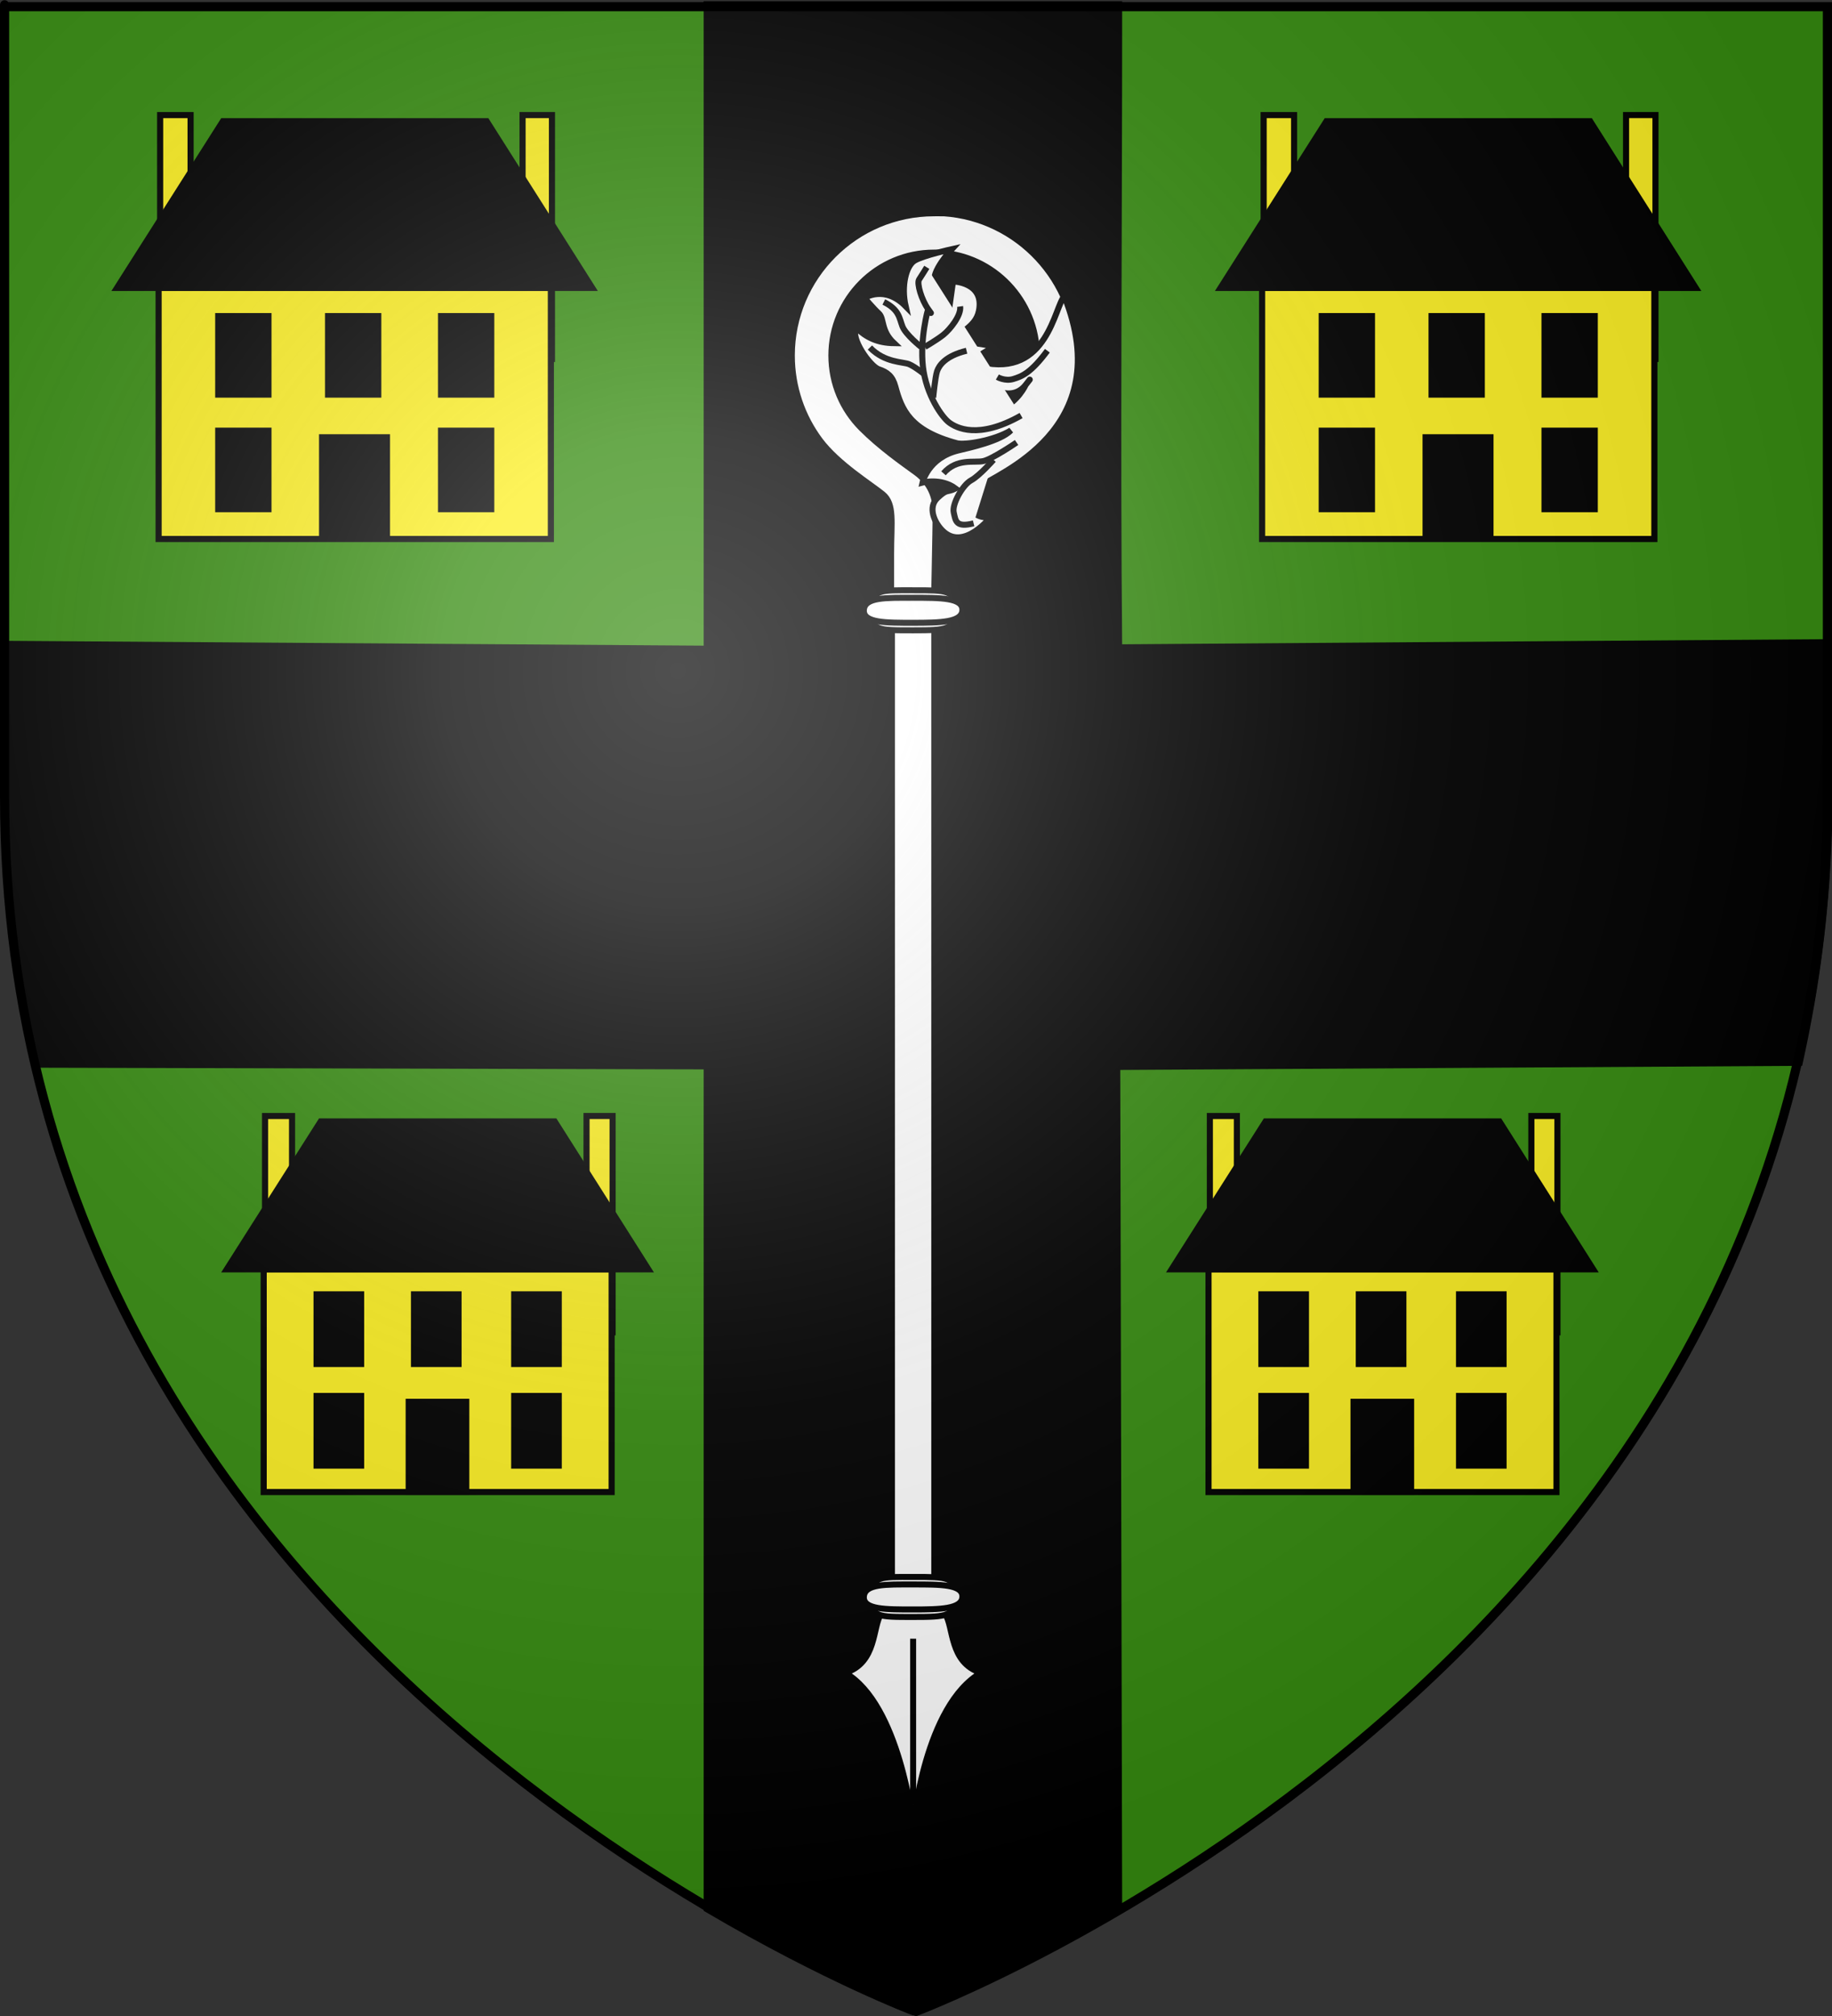
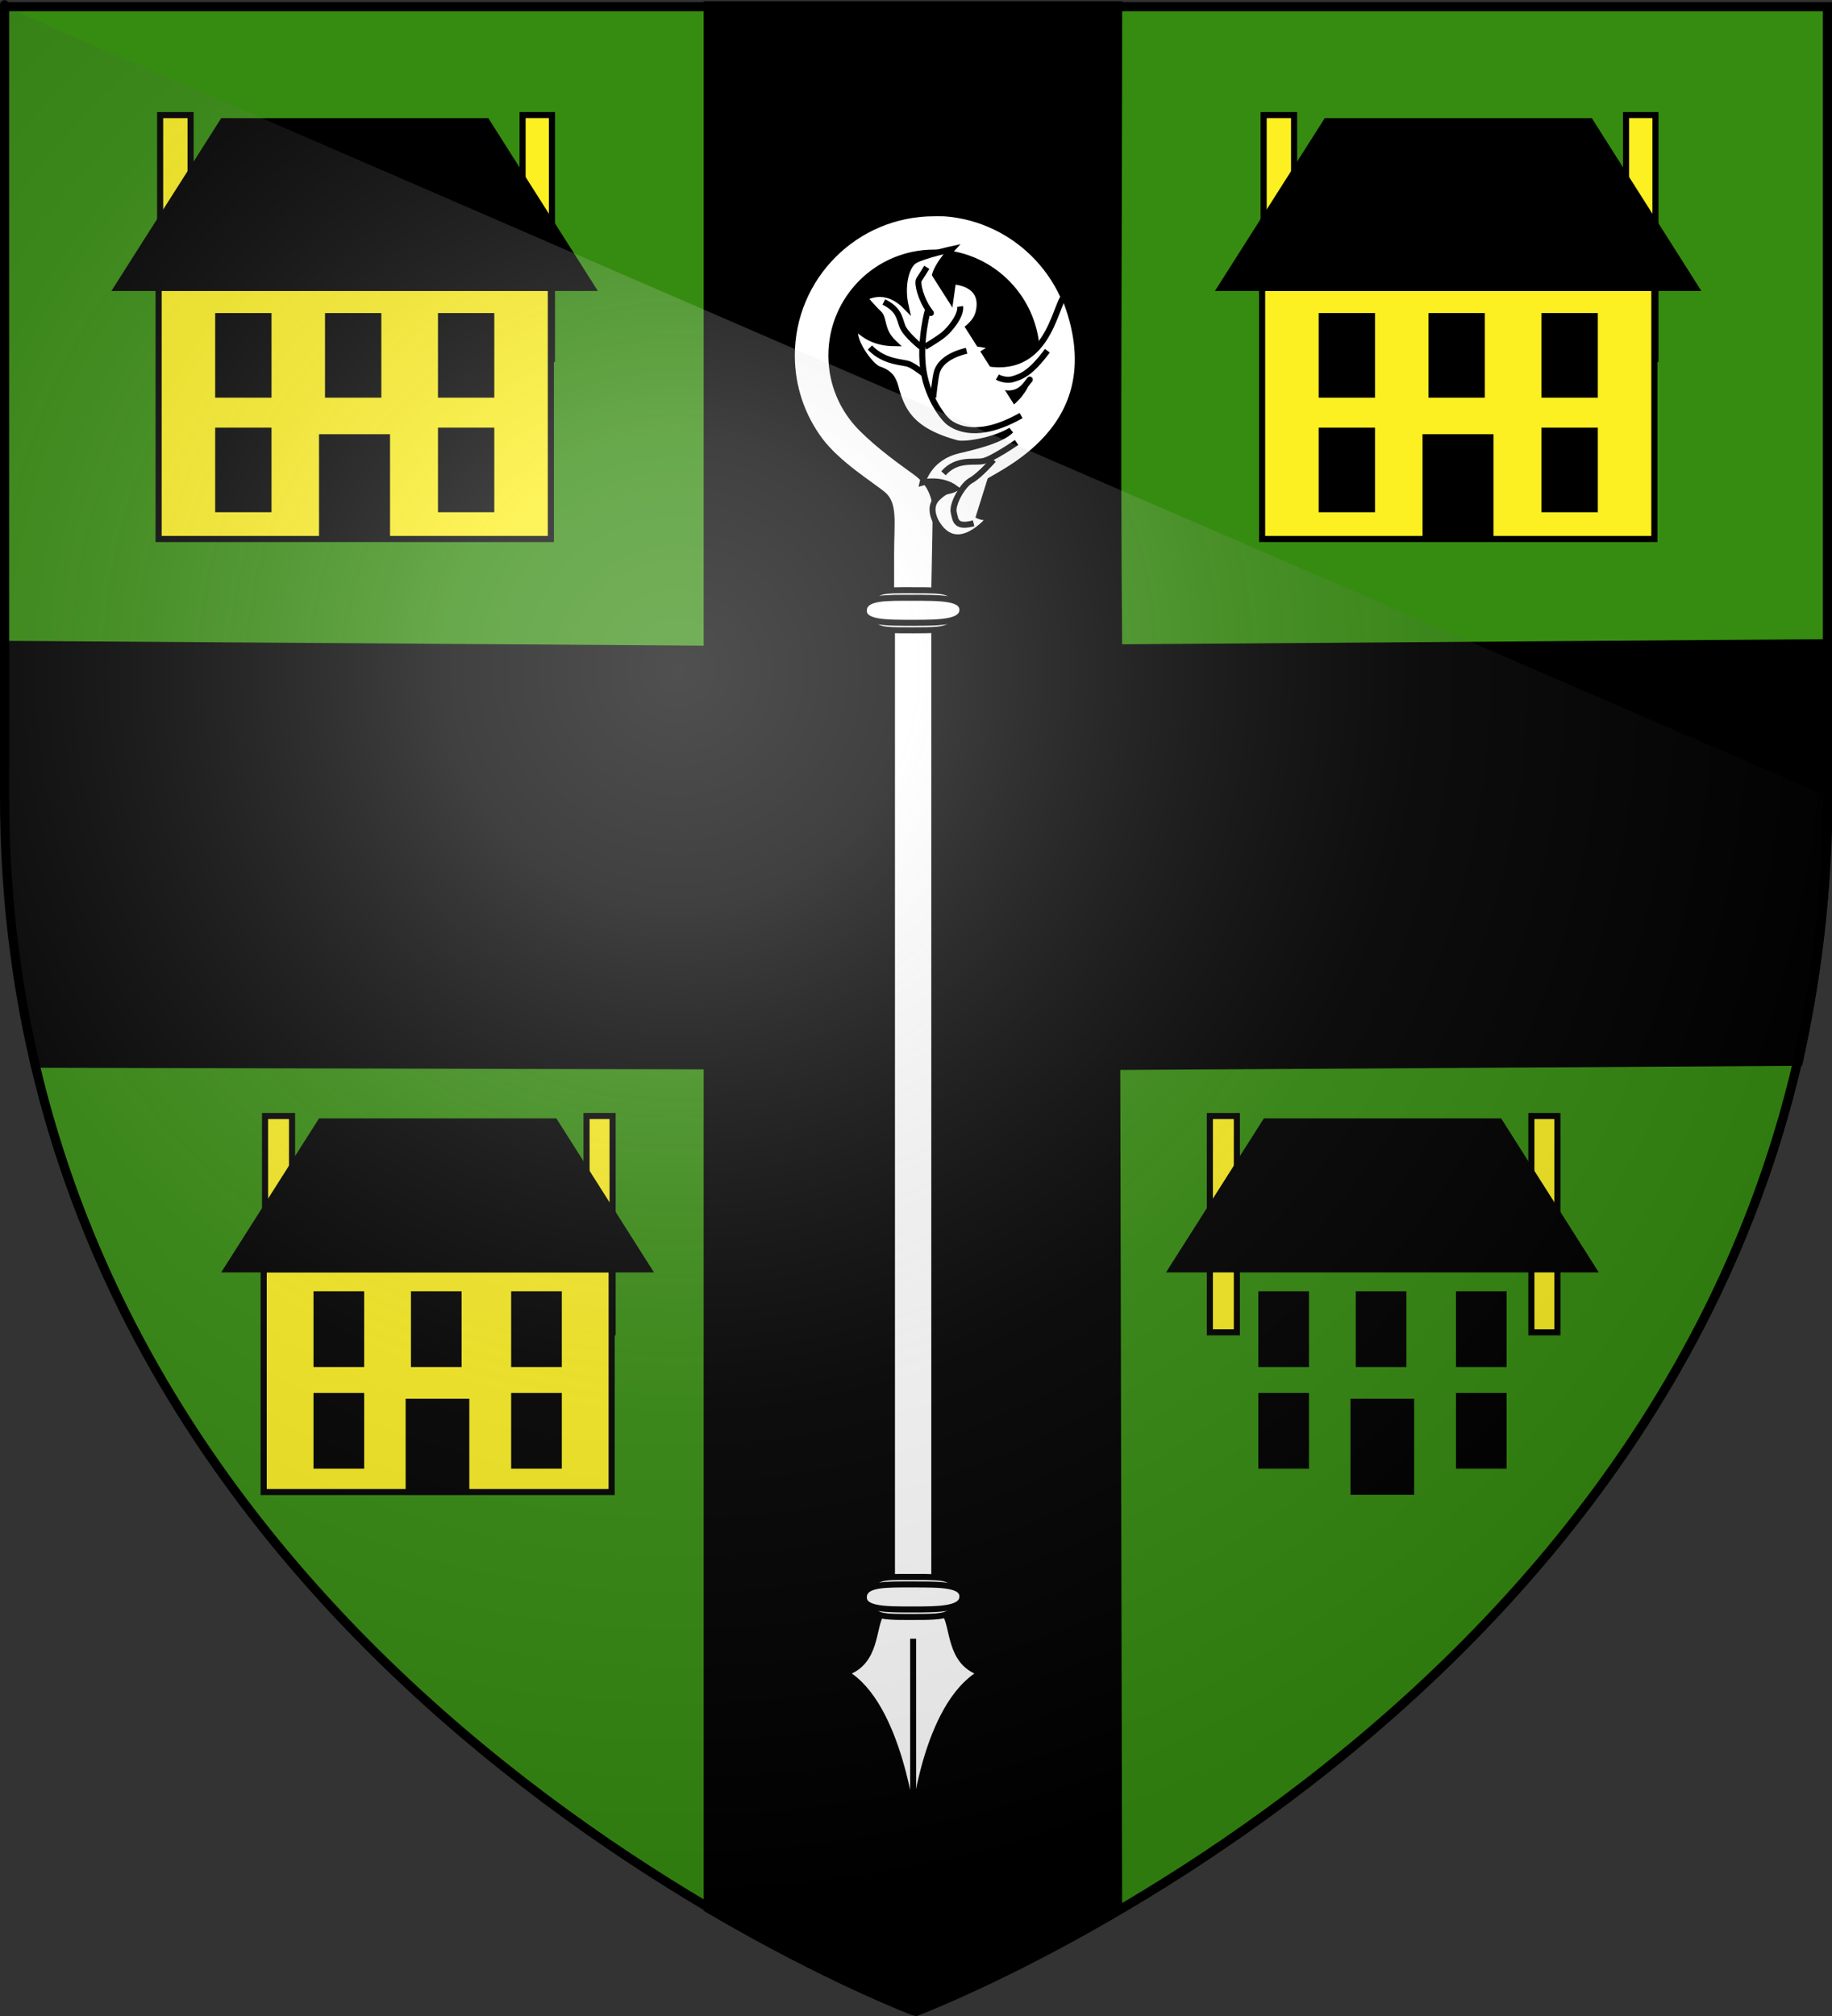
<svg xmlns="http://www.w3.org/2000/svg" xmlns:ns1="http://sodipodi.sourceforge.net/DTD/sodipodi-0.dtd" xmlns:ns2="http://www.inkscape.org/namespaces/inkscape" xmlns:xlink="http://www.w3.org/1999/xlink" height="660" width="600" version="1.0" id="svg2" ns1:version="0.32" ns2:version="0.45.1" ns1:docname="Blason ville fr Saint-Coulomb (Ille-et-Vilaine).svg" ns1:docbase="E:\DIVERS\Héraldique" ns2:export-filename="/Users/olivier/Desktop/Blason Rouge/Blason_Vide_3D.png" ns2:export-xdpi="144" ns2:export-ydpi="144" ns2:output_extension="org.inkscape.output.svg.inkscape">
  <rect width="100%" height="100%" fill="#333333" stroke="none" />
  <ns1:namedview ns2:window-height="750" ns2:window-width="1280" ns2:pageshadow="2" ns2:pageopacity="0.0" guidetolerance="10.0" gridtolerance="10.0" objecttolerance="10.0" borderopacity="1.0" bordercolor="#666666" pagecolor="#ffffff" id="base" showgrid="false" height="660px" ns2:zoom="0.11136932" ns2:cx="-2513.4397" ns2:cy="1236.5426" ns2:window-x="-8" ns2:window-y="-8" ns2:current-layer="layer4" showguides="true" ns2:guide-bbox="true" />
  <desc id="desc4">Flag of Canton of Valais (Wallis)</desc>
  <defs id="defs6">
    <linearGradient id="linearGradient2893">
      <stop style="stop-color:white;stop-opacity:0.314;" offset="0" id="stop2895" />
      <stop id="stop2897" offset="0.19" style="stop-color:white;stop-opacity:0.251;" />
      <stop style="stop-color:#6b6b6b;stop-opacity:0.125;" offset="0.6" id="stop2901" />
      <stop style="stop-color:black;stop-opacity:0.125;" offset="1" id="stop2899" />
    </linearGradient>
    <linearGradient id="linearGradient2885">
      <stop id="stop2887" offset="0" style="stop-color:white;stop-opacity:1;" />
      <stop style="stop-color:white;stop-opacity:1;" offset="0.229" id="stop2891" />
      <stop id="stop2889" offset="1" style="stop-color:black;stop-opacity:1;" />
    </linearGradient>
    <linearGradient id="linearGradient2955">
      <stop id="stop2867" offset="0" style="stop-color:#fd0000;stop-opacity:1;" />
      <stop style="stop-color:#e77275;stop-opacity:0.659;" offset="0.5" id="stop2873" />
      <stop style="stop-color:black;stop-opacity:0.323;" offset="1" id="stop2959" />
    </linearGradient>
    <radialGradient ns2:collect="always" xlink:href="#linearGradient2955" id="radialGradient2961" cx="225.524" cy="218.901" fx="225.524" fy="218.901" r="300" gradientTransform="matrix(-4.167939e-4,2.183,-1.884,-3.599562e-4,615.597,-289.121)" gradientUnits="userSpaceOnUse" />
    <polygon id="star" transform="scale(53,53)" points="0,-1 0.588,0.809 -0.951,-0.309 0.951,-0.309 -0.588,0.809 0,-1 " />
    <clipPath id="clip">
      <path d="M 0,-200 L 0,600 L 300,600 L 300,-200 L 0,-200 z " id="path10" />
    </clipPath>
    <radialGradient ns2:collect="always" xlink:href="#linearGradient2955" id="radialGradient1911" gradientUnits="userSpaceOnUse" gradientTransform="matrix(-4.167939e-4,2.183,-1.884,-3.599562e-4,615.597,-289.121)" cx="225.524" cy="218.901" fx="225.524" fy="218.901" r="300" />
    <radialGradient ns2:collect="always" xlink:href="#linearGradient2955" id="radialGradient2865" gradientUnits="userSpaceOnUse" gradientTransform="matrix(0,1.749,-1.593,-1.049767e-7,551.788,-191.29)" cx="225.524" cy="218.901" fx="225.524" fy="218.901" r="300" />
    <radialGradient ns2:collect="always" xlink:href="#linearGradient2955" id="radialGradient2871" gradientUnits="userSpaceOnUse" gradientTransform="matrix(0,1.386,-1.323,-5.741131e-8,-158.082,-109.541)" cx="225.524" cy="218.901" fx="225.524" fy="218.901" r="300" />
    <radialGradient ns2:collect="always" xlink:href="#linearGradient2893" id="radialGradient3163" gradientUnits="userSpaceOnUse" gradientTransform="matrix(1.353,0,0,1.349,-77.629,-85.747)" cx="221.445" cy="226.331" fx="221.445" fy="226.331" r="300" />
    <linearGradient id="linearGradient3042">
      <stop style="stop-color:white;stop-opacity:0.314" offset="0" id="stop3044" />
      <stop style="stop-color:white;stop-opacity:0.251" offset="0.19" id="stop3046" />
      <stop style="stop-color:#6b6b6b;stop-opacity:0.125" offset="0.6" id="stop3048" />
      <stop style="stop-color:black;stop-opacity:0.125" offset="1" id="stop3050" />
    </linearGradient>
    <linearGradient id="linearGradient3052">
      <stop style="stop-color:white;stop-opacity:1" offset="0" id="stop3054" />
      <stop style="stop-color:white;stop-opacity:1" offset="0.229" id="stop3056" />
      <stop style="stop-color:black;stop-opacity:1" offset="1" id="stop3058" />
    </linearGradient>
    <linearGradient id="linearGradient3060">
      <stop style="stop-color:#fd0000;stop-opacity:1" offset="0" id="stop3062" />
      <stop style="stop-color:#e77275;stop-opacity:0.659" offset="0.5" id="stop3064" />
      <stop style="stop-color:black;stop-opacity:0.323" offset="1" id="stop3066" />
    </linearGradient>
    <radialGradient cx="225.524" cy="218.901" r="300" fx="225.524" fy="218.901" id="radialGradient3068" xlink:href="#linearGradient2955" gradientUnits="userSpaceOnUse" gradientTransform="matrix(-4.167939e-4,2.183,-1.884,-3.599562e-4,615.597,-289.121)" />
    <polygon points="0,-1 0.588,0.809 -0.951,-0.309 0.951,-0.309 -0.588,0.809 0,-1 " transform="scale(53,53)" id="polygon3070" />
    <clipPath id="clipPath3072">
      <path d="M 0,-200 L 0,600 L 300,600 L 300,-200 L 0,-200 z " id="path3074" />
    </clipPath>
    <radialGradient cx="225.524" cy="218.901" r="300" fx="225.524" fy="218.901" id="radialGradient3076" xlink:href="#linearGradient2955" gradientUnits="userSpaceOnUse" gradientTransform="matrix(-4.167939e-4,2.183,-1.884,-3.599562e-4,615.597,-289.121)" />
    <radialGradient cx="225.524" cy="218.901" r="300" fx="225.524" fy="218.901" id="radialGradient3078" xlink:href="#linearGradient2955" gradientUnits="userSpaceOnUse" gradientTransform="matrix(0,1.749,-1.593,-1.049767e-7,551.788,-191.29)" />
    <radialGradient cx="225.524" cy="218.901" r="300" fx="225.524" fy="218.901" id="radialGradient3080" xlink:href="#linearGradient2955" gradientUnits="userSpaceOnUse" gradientTransform="matrix(0,1.386,-1.323,-5.741131e-8,-158.082,-109.541)" />
    <radialGradient cx="221.445" cy="226.331" r="300" fx="221.445" fy="226.331" id="radialGradient2135" xlink:href="#linearGradient2893" gradientUnits="userSpaceOnUse" gradientTransform="matrix(1.353,0,0,1.349,-77.629,-85.747)" />
    <radialGradient cx="225.524" cy="218.901" r="300" fx="225.524" fy="218.901" id="radialGradient2133" xlink:href="#linearGradient2955" gradientUnits="userSpaceOnUse" gradientTransform="matrix(0,1.386,-1.323,-5.741131e-8,-158.082,-109.541)" />
    <radialGradient cx="225.524" cy="218.901" r="300" fx="225.524" fy="218.901" id="radialGradient2131" xlink:href="#linearGradient2955" gradientUnits="userSpaceOnUse" gradientTransform="matrix(0,1.749,-1.593,-1.049767e-7,551.788,-191.29)" />
    <radialGradient cx="225.524" cy="218.901" r="300" fx="225.524" fy="218.901" id="radialGradient2129" xlink:href="#linearGradient2955" gradientUnits="userSpaceOnUse" gradientTransform="matrix(-4.167939e-4,2.183,-1.884,-3.599562e-4,615.597,-289.121)" />
    <clipPath id="clipPath2125">
      <path d="M 0,-200 L 0,600 L 300,600 L 300,-200 L 0,-200 z " id="path2127" />
    </clipPath>
    <polygon points="0,-1 0.588,0.809 -0.951,-0.309 0.951,-0.309 -0.588,0.809 0,-1 " transform="scale(53,53)" id="polygon2123" />
    <radialGradient cx="225.524" cy="218.901" r="300" fx="225.524" fy="218.901" id="radialGradient2121" xlink:href="#linearGradient2955" gradientUnits="userSpaceOnUse" gradientTransform="matrix(-4.167939e-4,2.183,-1.884,-3.599562e-4,615.597,-289.121)" />
    <linearGradient id="linearGradient2113">
      <stop style="stop-color:#fd0000;stop-opacity:1" offset="0" id="stop2115" />
      <stop style="stop-color:#e77275;stop-opacity:0.659" offset="0.5" id="stop2117" />
      <stop style="stop-color:black;stop-opacity:0.323" offset="1" id="stop2119" />
    </linearGradient>
    <linearGradient id="linearGradient2105">
      <stop style="stop-color:white;stop-opacity:1" offset="0" id="stop2107" />
      <stop style="stop-color:white;stop-opacity:1" offset="0.229" id="stop2109" />
      <stop style="stop-color:black;stop-opacity:1" offset="1" id="stop2111" />
    </linearGradient>
    <linearGradient id="linearGradient2095">
      <stop style="stop-color:white;stop-opacity:0.314" offset="0" id="stop2097" />
      <stop style="stop-color:white;stop-opacity:0.251" offset="0.19" id="stop2099" />
      <stop style="stop-color:#6b6b6b;stop-opacity:0.125" offset="0.6" id="stop2101" />
      <stop style="stop-color:black;stop-opacity:0.125" offset="1" id="stop2103" />
    </linearGradient>
    <linearGradient id="linearGradient2942">
      <stop style="stop-color:white;stop-opacity:0.314" offset="0" id="stop2944" />
      <stop style="stop-color:white;stop-opacity:0.251" offset="0.19" id="stop2946" />
      <stop style="stop-color:#6b6b6b;stop-opacity:0.125" offset="0.6" id="stop2948" />
      <stop style="stop-color:black;stop-opacity:0.125" offset="1" id="stop2950" />
    </linearGradient>
    <linearGradient id="linearGradient2952">
      <stop style="stop-color:white;stop-opacity:1" offset="0" id="stop2954" />
      <stop style="stop-color:white;stop-opacity:1" offset="0.229" id="stop2956" />
      <stop style="stop-color:black;stop-opacity:1" offset="1" id="stop2958" />
    </linearGradient>
    <linearGradient id="linearGradient2960">
      <stop style="stop-color:#fd0000;stop-opacity:1" offset="0" id="stop2962" />
      <stop style="stop-color:#e77275;stop-opacity:0.659" offset="0.5" id="stop2964" />
      <stop style="stop-color:black;stop-opacity:0.323" offset="1" id="stop2966" />
    </linearGradient>
    <radialGradient cx="225.524" cy="218.901" r="300" fx="225.524" fy="218.901" id="radialGradient2968" xlink:href="#linearGradient2955" gradientUnits="userSpaceOnUse" gradientTransform="matrix(-4.167939e-4,2.183,-1.884,-3.599562e-4,615.597,-289.121)" />
    <polygon points="0,-1 0.588,0.809 -0.951,-0.309 0.951,-0.309 -0.588,0.809 0,-1 " transform="scale(53,53)" id="polygon2970" />
    <clipPath id="clipPath2972">
      <path d="M 0,-200 L 0,600 L 300,600 L 300,-200 L 0,-200 z " id="path2974" />
    </clipPath>
    <radialGradient cx="225.524" cy="218.901" r="300" fx="225.524" fy="218.901" id="radialGradient2976" xlink:href="#linearGradient2955" gradientUnits="userSpaceOnUse" gradientTransform="matrix(-4.167939e-4,2.183,-1.884,-3.599562e-4,615.597,-289.121)" />
    <radialGradient cx="225.524" cy="218.901" r="300" fx="225.524" fy="218.901" id="radialGradient2978" xlink:href="#linearGradient2955" gradientUnits="userSpaceOnUse" gradientTransform="matrix(0,1.749,-1.593,-1.049767e-7,551.788,-191.29)" />
    <radialGradient cx="225.524" cy="218.901" r="300" fx="225.524" fy="218.901" id="radialGradient2980" xlink:href="#linearGradient2955" gradientUnits="userSpaceOnUse" gradientTransform="matrix(0,1.386,-1.323,-5.741131e-8,-158.082,-109.541)" />
    <radialGradient cx="221.445" cy="226.331" r="300" fx="221.445" fy="226.331" id="radialGradient2982" xlink:href="#linearGradient2893" gradientUnits="userSpaceOnUse" gradientTransform="matrix(1.353,0,0,1.349,-77.629,-85.747)" />
    <radialGradient r="300" fy="226.331" fx="221.445" cy="226.331" cx="221.445" gradientTransform="matrix(1.353,0,0,1.349,-77.629,-85.747)" gradientUnits="userSpaceOnUse" id="radialGradient2340" xlink:href="#linearGradient2893" ns2:collect="always" />
    <radialGradient r="300" fy="218.901" fx="225.524" cy="218.901" cx="225.524" gradientTransform="matrix(0,1.386,-1.323,-5.741131e-8,-158.082,-109.541)" gradientUnits="userSpaceOnUse" id="radialGradient2338" xlink:href="#linearGradient2955" ns2:collect="always" />
    <radialGradient r="300" fy="218.901" fx="225.524" cy="218.901" cx="225.524" gradientTransform="matrix(0,1.749,-1.593,-1.049767e-7,551.788,-191.29)" gradientUnits="userSpaceOnUse" id="radialGradient2336" xlink:href="#linearGradient2955" ns2:collect="always" />
    <radialGradient r="300" fy="218.901" fx="225.524" cy="218.901" cx="225.524" gradientTransform="matrix(-4.167939e-4,2.183,-1.884,-3.599562e-4,615.597,-289.121)" gradientUnits="userSpaceOnUse" id="radialGradient2334" xlink:href="#linearGradient2955" ns2:collect="always" />
    <clipPath id="clipPath2330">
      <path id="path2332" d="M 0,-200 L 0,600 L 300,600 L 300,-200 L 0,-200 z " />
    </clipPath>
    <polygon points="0,-1 0.588,0.809 -0.951,-0.309 0.951,-0.309 -0.588,0.809 0,-1 " transform="scale(53,53)" id="polygon2328" />
    <radialGradient gradientUnits="userSpaceOnUse" gradientTransform="matrix(-4.167939e-4,2.183,-1.884,-3.599562e-4,615.597,-289.121)" r="300" fy="218.901" fx="225.524" cy="218.901" cx="225.524" id="radialGradient2326" xlink:href="#linearGradient2955" ns2:collect="always" />
    <linearGradient id="linearGradient2318">
      <stop style="stop-color:#fd0000;stop-opacity:1;" offset="0" id="stop2320" />
      <stop id="stop2322" offset="0.5" style="stop-color:#e77275;stop-opacity:0.659;" />
      <stop id="stop2324" offset="1" style="stop-color:black;stop-opacity:0.323;" />
    </linearGradient>
    <linearGradient id="linearGradient2310">
      <stop style="stop-color:white;stop-opacity:1;" offset="0" id="stop2312" />
      <stop id="stop2314" offset="0.229" style="stop-color:white;stop-opacity:1;" />
      <stop style="stop-color:black;stop-opacity:1;" offset="1" id="stop2316" />
    </linearGradient>
    <linearGradient id="linearGradient2300">
      <stop id="stop2302" offset="0" style="stop-color:white;stop-opacity:0.314;" />
      <stop style="stop-color:white;stop-opacity:0.251;" offset="0.19" id="stop2304" />
      <stop id="stop2306" offset="0.6" style="stop-color:#6b6b6b;stop-opacity:0.125;" />
      <stop id="stop2308" offset="1" style="stop-color:black;stop-opacity:0.125;" />
    </linearGradient>
  </defs>
  <g ns2:groupmode="layer" id="layer3" ns2:label="Fond écu" style="display:inline">
    <path id="path2855" style="fill:#368c10;fill-opacity:1;fill-rule:evenodd;stroke:none;stroke-width:1px;stroke-linecap:butt;stroke-linejoin:miter;stroke-opacity:1" d="M 300,658.5 C 300,658.5 598.5,546.18 598.5,260.728 C 598.5,-24.723 598.5,2.176 598.5,2.176 L 1.5,2.176 L 1.5,260.728 C 1.5,546.18 300,658.5 300,658.5 z " ns1:nodetypes="cccccc" />
  </g>
  <g ns2:groupmode="layer" id="layer4" ns2:label="Meubles">
    <g id="g2984" style="display:inline" transform="translate(7.91015e-2,-1.378)">
      <g id="g7979">
        <rect id="rect7092" style="fill:none;fill-opacity:1;fill-rule:nonzero;stroke:none;stroke-width:6.203;stroke-linecap:round;stroke-linejoin:round;stroke-miterlimit:4;stroke-dasharray:none;stroke-opacity:1" y="-7.1054274e-015" x="0" height="660" width="600" />
      </g>
    </g>
    <g transform="translate(-656.784,-312.28)" style="display:inline" id="g2137" />
    <path id="path3107" style="fill:#000000;fill-opacity:1;fill-rule:evenodd;stroke:#000000;stroke-width:3;stroke-linecap:butt;stroke-linejoin:miter;stroke-miterlimit:4;stroke-dasharray:none;stroke-opacity:1" d="M 231.958,1.898 L 231.958,212.886 L 1.799,211.298 C 2.328,262.985 0.074,302.967 12.219,348.051 L 231.958,348.6 L 231.958,624.711 C 270.838,647.554 298.989,658.211 298.989,658.211 C 298.989,658.211 327.142,647.553 366.021,624.711 L 365.396,348.795 L 589.016,347.439 C 600.795,293.756 598.801,258.298 598.733,210.751 L 366.021,212.444 C 365.389,144.909 366.021,76.184 366.021,1.898 L 231.958,1.898 z " ns1:nodetypes="cccccccccccccc" ns2:export-xdpi="90" ns2:export-ydpi="90" />
-     <rect id="rect3922" style="fill:none;fill-opacity:1;fill-rule:nonzero;stroke:none;stroke-width:3;stroke-linecap:round;stroke-linejoin:round;stroke-miterlimit:4;stroke-dasharray:none;stroke-opacity:1" y="-0.272" x="0.137" height="660" width="600" />
    <g style="fill:#ffffff;stroke:#000000;stroke-width:0.838;stroke-miterlimit:4;stroke-dasharray:none;stroke-opacity:1;display:inline" id="g2499" transform="matrix(-2.349,0,0,2.349,353.405,69.465)">
      <g id="g21688" transform="matrix(0.991,0,0,0.991,96.886,-3.225)" style="fill:#ffffff;stroke:#000000;stroke-width:0.845;stroke-miterlimit:4;stroke-dasharray:none;stroke-opacity:1">
        <path id="path12604" style="fill:#ffffff;fill-opacity:1;fill-rule:nonzero;stroke:#000000;stroke-width:0.845;stroke-miterlimit:4;stroke-dasharray:none;stroke-opacity:1" d="M -78.761,3.41 C -89.148,4.128 -97.354,12.835 -97.354,23.41 C -97.354,25.135 -97.141,26.813 -96.729,28.41 L -90.948,28.41 C -91.516,26.861 -91.823,25.157 -91.823,23.41 C -91.823,15.672 -85.741,9.329 -78.104,8.941 C -77.858,8.928 -77.604,8.941 -77.354,8.941 C -69.372,8.941 -62.917,15.422 -62.917,23.41 C -62.917,27.403 -64.531,31.021 -67.142,33.639 C -69.754,36.258 -72.851,38.428 -74.828,39.864 C -76.823,41.313 -77.603,43.317 -77.594,45.395 C -77.584,47.473 -77.323,60.035 -77.323,60.035 L -71.323,60.035 C -71.323,60.035 -71.323,55.644 -71.323,51.254 C -71.323,46.863 -71.83,44.295 -70.15,42.923 C -68.415,41.507 -63.784,38.662 -61.304,35.334 C -58.823,32.006 -57.354,27.88 -57.354,23.41 C -57.354,12.366 -66.317,3.41 -77.354,3.41 C -77.656,3.41 -77.962,3.396 -78.261,3.41 C -78.343,3.413 -78.428,3.405 -78.511,3.41 C -78.593,3.414 -78.679,3.404 -78.761,3.41 z " />
        <g id="g17018" style="fill:#ffffff;fill-opacity:1;stroke:#000000;stroke-width:0.845;stroke-miterlimit:4;stroke-dasharray:none;stroke-opacity:1" transform="translate(0.271,-9.024056e-2)">
          <path id="path11679" style="fill:#ffffff;fill-opacity:1;fill-rule:evenodd;stroke:#000000;stroke-width:0.845;stroke-linecap:butt;stroke-linejoin:miter;stroke-miterlimit:4;stroke-dasharray:none;stroke-opacity:1" d="M -84.22,41.896 C -82.385,43.546 -82.199,45.027 -83.48,45.814 C -84.76,46.6 -85.701,46.092 -85.701,46.092 C -85.701,46.092 -81.827,51.133 -78.806,48.112 C -77.68,46.985 -76.708,44.841 -78.128,43.515 C -79.547,42.189 -79.396,42.831 -80.673,42.204 C -78.61,40.676 -76.015,41.371 -76.015,41.371 C -76.015,41.371 -76.78,37.888 -81.029,36.857 C -82.558,36.487 -86.985,35.545 -88.453,34.03 C -86.04,35.493 -81.931,36.126 -80.843,35.834 C -74.232,34.063 -73.055,31.084 -72.191,27.859 C -71.802,26.408 -71.065,25.838 -69.862,25.437 C -68.659,25.036 -65.777,21.012 -66.702,19.624 C -68.079,20.943 -69.66,21.74 -72.006,21.77 C -70.111,19.996 -70.658,18.315 -69.871,17.59 C -69.084,16.865 -67.857,15.411 -67.857,15.411 C -67.857,15.411 -70.679,13.55 -73.641,16.577 C -72.993,13.739 -73.688,10.877 -74.907,10.152 C -76.125,9.427 -80.12,8.549 -80.12,8.549 C -80.12,8.549 -77.081,11.803 -77.775,13.268 C -78.469,14.734 -79.881,16.08 -79.881,16.08 L -80.305,13.083 C -80.305,13.083 -84.777,13.179 -83.945,17.238 C -83.446,19.672 -81.011,20.024 -79.963,22.147 C -81.984,21.021 -87.328,22.499 -86.202,22.483 C -85.076,22.468 -82.895,24.436 -81.399,25.377 C -79.903,26.317 -80.284,28.714 -81.394,29.855 C -82.505,30.997 -84.437,32.148 -86.951,31.084 C -89.465,30.02 -90.514,27.645 -90.514,27.645 C -90.514,27.645 -91.857,25.933 -90.514,27.645 C -89.172,29.357 -87.09,28.971 -85.949,28.076 C -84.808,27.181 -84.076,25.918 -84.255,24.417 C -93.618,26.67 -94.591,16.528 -95.966,15.182 C -103.546,34.08 -86.056,40.246 -84.22,41.896 z " />
          <g id="g17008" style="fill:#ffffff;fill-opacity:1;stroke:#000000;stroke-width:0.845;stroke-miterlimit:4;stroke-dasharray:none;stroke-opacity:1">
            <path id="path15234" style="fill:#ffffff;fill-opacity:1;fill-rule:evenodd;stroke:#000000;stroke-width:0.845;stroke-linecap:butt;stroke-linejoin:miter;stroke-miterlimit:4;stroke-dasharray:none;stroke-opacity:1" d="M -89.88,31.945 C -83.833,35.374 -80.765,33.66 -79.773,32.938 C -78.78,32.216 -76.524,29.058 -76.073,25.087 C -75.622,21.116 -76.795,16.965 -76.795,16.965 C -76.795,16.965 -77.697,18.229 -76.795,16.965 C -75.892,15.702 -75.17,13.356 -75.531,12.814 C -75.892,12.273 -76.614,11.1 -76.614,11.1" />
            <path id="path15236" style="fill:#ffffff;fill-opacity:1;fill-rule:evenodd;stroke:#000000;stroke-width:0.845;stroke-linecap:butt;stroke-linejoin:miter;stroke-miterlimit:4;stroke-dasharray:none;stroke-opacity:1" d="M -81.307,16.604 C -81.487,17.868 -79.863,19.853 -78.96,20.575 C -78.058,21.297 -76.344,22.29 -76.344,22.29" />
            <path id="path15238" style="fill:#ffffff;fill-opacity:1;fill-rule:evenodd;stroke:#000000;stroke-width:0.845;stroke-linecap:butt;stroke-linejoin:miter;stroke-miterlimit:4;stroke-dasharray:none;stroke-opacity:1" d="M -70.568,15.973 C -72.734,17.056 -72.734,18.229 -73.185,19.402 C -73.636,20.575 -75.802,22.29 -75.802,22.29" />
            <path id="path15240" style="fill:#ffffff;fill-opacity:1;fill-rule:evenodd;stroke:#000000;stroke-width:0.845;stroke-linecap:butt;stroke-linejoin:miter;stroke-miterlimit:4;stroke-dasharray:none;stroke-opacity:1" d="M -68.61,22.38 C -70.703,24.546 -73.272,24.365 -74.128,24.726 C -74.984,25.087 -76.316,26.17 -76.316,26.17" />
            <path id="path15242" style="fill:#ffffff;fill-opacity:1;fill-rule:evenodd;stroke:#000000;stroke-width:0.845;stroke-linecap:butt;stroke-linejoin:miter;stroke-miterlimit:4;stroke-dasharray:none;stroke-opacity:1" d="M -82.209,22.831 C -79.231,23.553 -78.329,24.907 -78.058,25.719 C -77.787,26.531 -77.517,29.419 -77.517,29.419" />
            <path id="path16124" style="fill:#ffffff;fill-opacity:1;fill-rule:evenodd;stroke:#000000;stroke-width:0.845;stroke-linecap:butt;stroke-linejoin:miter;stroke-miterlimit:4;stroke-dasharray:none;stroke-opacity:1" d="M -93.579,22.831 C -91.233,25.989 -89.97,26.441 -88.797,26.802 C -87.624,27.163 -86.541,26.531 -86.541,26.531" />
            <path id="path16126" style="fill:#ffffff;fill-opacity:1;fill-rule:evenodd;stroke:#000000;stroke-width:0.845;stroke-linecap:butt;stroke-linejoin:miter;stroke-miterlimit:4;stroke-dasharray:none;stroke-opacity:1" d="M -78.96,40.067 C -80.856,37.901 -83.292,38.623 -84.555,38.352 C -85.819,38.082 -89.248,35.735 -89.248,35.735" />
            <path id="path16128" style="fill:#ffffff;fill-opacity:1;fill-rule:evenodd;stroke:#000000;stroke-width:0.845;stroke-linecap:butt;stroke-linejoin:miter;stroke-miterlimit:4;stroke-dasharray:none;stroke-opacity:1" d="M -83.202,47.106 C -80.675,47.737 -80.675,46.745 -80.404,45.572 C -80.134,44.398 -81.668,41.691 -82.841,41.06 C -84.014,40.428 -85.999,38.172 -85.999,38.172" />
          </g>
        </g>
        <g id="g21648" style="fill:#ffffff;fill-opacity:1;stroke:#000000;stroke-width:0.845;stroke-miterlimit:4;stroke-dasharray:none;stroke-opacity:1" transform="translate(0.469,-2)">
          <path id="path19895" style="fill:#ffffff;fill-opacity:1;fill-rule:evenodd;stroke:#000000;stroke-width:0.845;stroke-linecap:butt;stroke-linejoin:miter;stroke-miterlimit:4;stroke-dasharray:none;stroke-opacity:1" d="M -79.372,202.367 C -80.636,204.172 -79.923,209.236 -84.435,210.679 C -76.526,215.245 -74.937,231.923 -74.903,232.086 C -74.86,231.922 -72.995,215.099 -65.341,210.679 C -69.853,209.236 -69.14,204.172 -70.403,202.367 C -70.598,198.273 -74.126,198.961 -75.247,198.961 C -76.368,198.961 -79.372,198.764 -79.372,202.367 z " />
          <path id="path20773" style="fill:#ffffff;fill-opacity:1;fill-rule:evenodd;stroke:#000000;stroke-width:0.845;stroke-linecap:butt;stroke-linejoin:miter;stroke-miterlimit:4;stroke-dasharray:none;stroke-opacity:1" d="M -74.888,229.222 L -74.888,205.875" />
        </g>
        <rect id="rect17044" style="fill:#ffffff;fill-opacity:1;fill-rule:nonzero;stroke:#000000;stroke-width:0.845;stroke-miterlimit:4;stroke-dasharray:none;stroke-opacity:1" y="60.032" x="-77.397" height="137.122" width="5.956" />
        <g id="g18799" style="fill:#ffffff;fill-opacity:1;stroke:#000000;stroke-width:0.845;stroke-miterlimit:4;stroke-dasharray:none;stroke-opacity:1" transform="translate(-0.151,0)">
          <path id="path17922" style="fill:#ffffff;fill-opacity:1;fill-rule:nonzero;stroke:#000000;stroke-width:0.845;stroke-miterlimit:4;stroke-dasharray:none;stroke-opacity:1" d="M -68.385,59.244 C -68.32,62.096 -69.305,62.059 -74.268,62.059 C -79.147,62.059 -80.078,61.951 -80.151,59.244 C -80.228,56.388 -79.14,56.429 -74.268,56.429 C -69.667,56.429 -68.452,56.244 -68.385,59.244 z " />
          <path id="path17919" style="fill:#ffffff;fill-opacity:1;fill-rule:nonzero;stroke:#000000;stroke-width:0.845;stroke-miterlimit:4;stroke-dasharray:none;stroke-opacity:1" d="M -67.335,59.244 C -67.259,61.026 -70.441,61.003 -74.268,61.003 C -78.095,61.003 -81.115,60.936 -81.2,59.244 C -81.291,57.459 -78.095,57.484 -74.268,57.484 C -70.441,57.484 -67.415,57.368 -67.335,59.244 z " />
        </g>
        <g id="g19889" style="fill:#ffffff;fill-opacity:1;stroke:#000000;stroke-width:0.845;stroke-miterlimit:4;stroke-dasharray:none;stroke-opacity:1" transform="translate(-0.151,138.76)">
          <path id="path19891" style="fill:#ffffff;fill-opacity:1;fill-rule:nonzero;stroke:#000000;stroke-width:0.845;stroke-miterlimit:4;stroke-dasharray:none;stroke-opacity:1" d="M -68.385,59.244 C -68.32,62.096 -69.305,62.059 -74.268,62.059 C -79.147,62.059 -80.078,61.951 -80.151,59.244 C -80.228,56.388 -79.14,56.429 -74.268,56.429 C -69.667,56.429 -68.452,56.244 -68.385,59.244 z " />
          <path id="path19893" style="fill:#ffffff;fill-opacity:1;fill-rule:nonzero;stroke:#000000;stroke-width:0.845;stroke-miterlimit:4;stroke-dasharray:none;stroke-opacity:1" d="M -67.335,59.244 C -67.259,61.026 -70.441,61.003 -74.268,61.003 C -78.095,61.003 -81.115,60.936 -81.2,59.244 C -81.291,57.459 -78.095,57.484 -74.268,57.484 C -70.441,57.484 -67.415,57.368 -67.335,59.244 z " />
        </g>
      </g>
    </g>
    <g id="g7904" transform="matrix(0.912,0,0,0.912,13.644,11.471)" style="stroke:#000000;stroke-opacity:1;stroke-width:2.193;stroke-miterlimit:4;stroke-dasharray:none">
      <rect y="28.74" x="42.549" height="87.521" width="10.934" id="rect6927" style="fill:#fcef22;fill-opacity:1;stroke:#000000;stroke-width:2.193;stroke-miterlimit:4;stroke-dasharray:none;stroke-opacity:1" />
      <rect style="fill:#fcef22;fill-opacity:1;stroke:#000000;stroke-width:2.193;stroke-miterlimit:4;stroke-dasharray:none;stroke-opacity:1" id="rect7898" width="10.553" height="87.537" x="172.7" y="28.731" />
      <g transform="matrix(0.251,0,0,0.251,470.215,85.114)" id="g6854" style="display:inline;stroke:#000000;stroke-opacity:1;stroke-width:8.753;stroke-miterlimit:4;stroke-dasharray:none">
        <rect style="fill:#fcef22;fill-opacity:1;stroke:#000000;stroke-width:8.753;stroke-miterlimit:4;stroke-dasharray:none;stroke-opacity:1" id="rect6832" width="561.196" height="359.165" x="-1706.035" y="22.482" />
        <path style="fill:#000000;fill-rule:evenodd;stroke:#000000;stroke-width:8.753;stroke-linecap:butt;stroke-linejoin:miter;stroke-opacity:1;stroke-miterlimit:4;stroke-dasharray:none" d="M -1765.605,22.564 L -1085.576,22.564 L -1236.708,-215.854 L -1614.051,-215.854 L -1765.605,22.564 z " id="path6834" ns1:nodetypes="ccccc" />
        <rect style="fill:#000000;fill-opacity:1;stroke:#000000;stroke-width:8.753;stroke-miterlimit:4;stroke-dasharray:none;stroke-opacity:1" id="rect6840" width="71.833" height="112.239" x="-1620.734" y="62.888" />
        <rect y="62.888" x="-1301.974" height="112.239" width="71.833" id="rect6842" style="fill:#000000;fill-opacity:1;stroke:#000000;stroke-width:8.753;stroke-miterlimit:4;stroke-dasharray:none;stroke-opacity:1" />
        <rect style="fill:#000000;fill-opacity:1;stroke:#000000;stroke-width:8.753;stroke-miterlimit:4;stroke-dasharray:none;stroke-opacity:1" id="rect6844" width="71.833" height="112.239" x="-1463.599" y="62.888" />
        <rect y="236.174" x="-1472.14" height="145.034" width="92.822" id="rect6846" style="fill:#000000;fill-opacity:1;stroke:#000000;stroke-width:8.753;stroke-miterlimit:4;stroke-dasharray:none;stroke-opacity:1" />
        <rect style="fill:#000000;fill-opacity:1;stroke:#000000;stroke-width:8.753;stroke-miterlimit:4;stroke-dasharray:none;stroke-opacity:1" id="rect6848" width="71.833" height="112.239" x="-1620.734" y="226.757" />
        <rect y="226.757" x="-1301.974" height="112.239" width="71.833" id="rect6850" style="fill:#000000;fill-opacity:1;stroke:#000000;stroke-width:8.753;stroke-miterlimit:4;stroke-dasharray:none;stroke-opacity:1" />
      </g>
    </g>
    <g transform="matrix(0.912,0,0,0.912,375.054,11.471)" id="g7917" style="stroke:#000000;stroke-opacity:1;stroke-width:2.193;stroke-miterlimit:4;stroke-dasharray:none">
      <rect style="fill:#fcef22;fill-opacity:1;stroke:#000000;stroke-width:2.193;stroke-miterlimit:4;stroke-dasharray:none;stroke-opacity:1" id="rect7919" width="10.934" height="87.521" x="42.549" y="28.74" />
      <rect y="28.731" x="172.7" height="87.537" width="10.553" id="rect7921" style="fill:#fcef22;fill-opacity:1;stroke:#000000;stroke-width:2.193;stroke-miterlimit:4;stroke-dasharray:none;stroke-opacity:1" />
      <g style="display:inline;stroke:#000000;stroke-opacity:1;stroke-width:8.753;stroke-miterlimit:4;stroke-dasharray:none" id="g7923" transform="matrix(0.251,0,0,0.251,470.215,85.114)">
        <rect y="22.482" x="-1706.035" height="359.165" width="561.196" id="rect7925" style="fill:#fcef22;fill-opacity:1;stroke:#000000;stroke-width:8.753;stroke-miterlimit:4;stroke-dasharray:none;stroke-opacity:1" />
        <path ns1:nodetypes="ccccc" id="path7927" d="M -1765.605,22.564 L -1085.576,22.564 L -1236.708,-215.854 L -1614.051,-215.854 L -1765.605,22.564 z " style="fill:#000000;fill-rule:evenodd;stroke:#000000;stroke-width:8.753;stroke-linecap:butt;stroke-linejoin:miter;stroke-opacity:1;stroke-miterlimit:4;stroke-dasharray:none" />
        <rect y="62.888" x="-1620.734" height="112.239" width="71.833" id="rect7929" style="fill:#000000;fill-opacity:1;stroke:#000000;stroke-width:8.753;stroke-miterlimit:4;stroke-dasharray:none;stroke-opacity:1" />
        <rect style="fill:#000000;fill-opacity:1;stroke:#000000;stroke-width:8.753;stroke-miterlimit:4;stroke-dasharray:none;stroke-opacity:1" id="rect7931" width="71.833" height="112.239" x="-1301.974" y="62.888" />
        <rect y="62.888" x="-1463.599" height="112.239" width="71.833" id="rect7933" style="fill:#000000;fill-opacity:1;stroke:#000000;stroke-width:8.753;stroke-miterlimit:4;stroke-dasharray:none;stroke-opacity:1" />
        <rect style="fill:#000000;fill-opacity:1;stroke:#000000;stroke-width:8.753;stroke-miterlimit:4;stroke-dasharray:none;stroke-opacity:1" id="rect7935" width="92.822" height="145.034" x="-1472.14" y="236.174" />
        <rect y="226.757" x="-1620.734" height="112.239" width="71.833" id="rect7937" style="fill:#000000;fill-opacity:1;stroke:#000000;stroke-width:8.753;stroke-miterlimit:4;stroke-dasharray:none;stroke-opacity:1" />
        <rect style="fill:#000000;fill-opacity:1;stroke:#000000;stroke-width:8.753;stroke-miterlimit:4;stroke-dasharray:none;stroke-opacity:1" id="rect7939" width="71.833" height="112.239" x="-1301.974" y="226.757" />
      </g>
    </g>
    <g transform="matrix(0.809,0,0,0.809,52.383,342.116)" id="g7941" style="stroke:#000000;stroke-opacity:1;stroke-width:2.472;stroke-miterlimit:4;stroke-dasharray:none">
      <rect style="fill:#fcef22;fill-opacity:1;stroke:#000000;stroke-width:2.472;stroke-miterlimit:4;stroke-dasharray:none;stroke-opacity:1" id="rect7943" width="10.934" height="87.521" x="42.549" y="28.74" />
      <rect y="28.731" x="172.7" height="87.537" width="10.553" id="rect7945" style="fill:#fcef22;fill-opacity:1;stroke:#000000;stroke-width:2.472;stroke-miterlimit:4;stroke-dasharray:none;stroke-opacity:1" />
      <g style="display:inline;stroke:#000000;stroke-opacity:1;stroke-width:9.866;stroke-miterlimit:4;stroke-dasharray:none" id="g7947" transform="matrix(0.251,0,0,0.251,470.215,85.114)">
        <rect y="22.482" x="-1706.035" height="359.165" width="561.196" id="rect7949" style="fill:#fcef22;fill-opacity:1;stroke:#000000;stroke-width:9.866;stroke-miterlimit:4;stroke-dasharray:none;stroke-opacity:1" />
        <path ns1:nodetypes="ccccc" id="path7951" d="M -1765.605,22.564 L -1085.576,22.564 L -1236.708,-215.854 L -1614.051,-215.854 L -1765.605,22.564 z " style="fill:#000000;fill-rule:evenodd;stroke:#000000;stroke-width:9.866;stroke-linecap:butt;stroke-linejoin:miter;stroke-opacity:1;stroke-miterlimit:4;stroke-dasharray:none" />
        <rect y="62.888" x="-1620.734" height="112.239" width="71.833" id="rect7953" style="fill:#000000;fill-opacity:1;stroke:#000000;stroke-width:9.866;stroke-miterlimit:4;stroke-dasharray:none;stroke-opacity:1" />
        <rect style="fill:#000000;fill-opacity:1;stroke:#000000;stroke-width:9.866;stroke-miterlimit:4;stroke-dasharray:none;stroke-opacity:1" id="rect7955" width="71.833" height="112.239" x="-1301.974" y="62.888" />
        <rect y="62.888" x="-1463.599" height="112.239" width="71.833" id="rect7957" style="fill:#000000;fill-opacity:1;stroke:#000000;stroke-width:9.866;stroke-miterlimit:4;stroke-dasharray:none;stroke-opacity:1" />
        <rect style="fill:#000000;fill-opacity:1;stroke:#000000;stroke-width:9.866;stroke-miterlimit:4;stroke-dasharray:none;stroke-opacity:1" id="rect7959" width="92.822" height="145.034" x="-1472.14" y="236.174" />
        <rect y="226.757" x="-1620.734" height="112.239" width="71.833" id="rect7961" style="fill:#000000;fill-opacity:1;stroke:#000000;stroke-width:9.866;stroke-miterlimit:4;stroke-dasharray:none;stroke-opacity:1" />
        <rect style="fill:#000000;fill-opacity:1;stroke:#000000;stroke-width:9.866;stroke-miterlimit:4;stroke-dasharray:none;stroke-opacity:1" id="rect7963" width="71.833" height="112.239" x="-1301.974" y="226.757" />
      </g>
    </g>
    <g id="g7965" transform="matrix(0.809,0,0,0.809,361.822,342.116)" style="stroke:#000000;stroke-opacity:1;stroke-width:2.472;stroke-miterlimit:4;stroke-dasharray:none">
      <rect y="28.74" x="42.549" height="87.521" width="10.934" id="rect7967" style="fill:#fcef22;fill-opacity:1;stroke:#000000;stroke-width:2.472;stroke-miterlimit:4;stroke-dasharray:none;stroke-opacity:1" />
      <rect style="fill:#fcef22;fill-opacity:1;stroke:#000000;stroke-width:2.472;stroke-miterlimit:4;stroke-dasharray:none;stroke-opacity:1" id="rect7969" width="10.553" height="87.537" x="172.7" y="28.731" />
      <g transform="matrix(0.251,0,0,0.251,470.215,85.114)" id="g7971" style="display:inline;stroke:#000000;stroke-opacity:1;stroke-width:9.866;stroke-miterlimit:4;stroke-dasharray:none">
-         <rect style="fill:#fcef22;fill-opacity:1;stroke:#000000;stroke-width:9.866;stroke-miterlimit:4;stroke-dasharray:none;stroke-opacity:1" id="rect7973" width="561.196" height="359.165" x="-1706.035" y="22.482" />
        <path style="fill:#000000;fill-rule:evenodd;stroke:#000000;stroke-width:9.866;stroke-linecap:butt;stroke-linejoin:miter;stroke-opacity:1;stroke-miterlimit:4;stroke-dasharray:none" d="M -1765.605,22.564 L -1085.576,22.564 L -1236.708,-215.854 L -1614.051,-215.854 L -1765.605,22.564 z " id="path7975" ns1:nodetypes="ccccc" />
        <rect style="fill:#000000;fill-opacity:1;stroke:#000000;stroke-width:9.866;stroke-miterlimit:4;stroke-dasharray:none;stroke-opacity:1" id="rect7977" width="71.833" height="112.239" x="-1620.734" y="62.888" />
        <rect y="62.888" x="-1301.974" height="112.239" width="71.833" id="rect7979" style="fill:#000000;fill-opacity:1;stroke:#000000;stroke-width:9.866;stroke-miterlimit:4;stroke-dasharray:none;stroke-opacity:1" />
        <rect style="fill:#000000;fill-opacity:1;stroke:#000000;stroke-width:9.866;stroke-miterlimit:4;stroke-dasharray:none;stroke-opacity:1" id="rect7981" width="71.833" height="112.239" x="-1463.599" y="62.888" />
        <rect y="236.174" x="-1472.14" height="145.034" width="92.822" id="rect7983" style="fill:#000000;fill-opacity:1;stroke:#000000;stroke-width:9.866;stroke-miterlimit:4;stroke-dasharray:none;stroke-opacity:1" />
        <rect style="fill:#000000;fill-opacity:1;stroke:#000000;stroke-width:9.866;stroke-miterlimit:4;stroke-dasharray:none;stroke-opacity:1" id="rect7985" width="71.833" height="112.239" x="-1620.734" y="226.757" />
        <rect y="226.757" x="-1301.974" height="112.239" width="71.833" id="rect7987" style="fill:#000000;fill-opacity:1;stroke:#000000;stroke-width:9.866;stroke-miterlimit:4;stroke-dasharray:none;stroke-opacity:1" />
      </g>
    </g>
  </g>
  <g ns2:groupmode="layer" id="layer2" ns2:label="Reflet final" ns1:insensitive="true">
-     <path ns1:nodetypes="cccccc" d="M 300,658.5 C 300,658.5 598.5,546.18 598.5,260.728 C 598.5,-24.723 598.5,2.176 598.5,2.176 L 1.5,2.176 L 1.5,260.728 C 1.5,546.18 300,658.5 300,658.5 z " style="opacity:1;fill:url(#radialGradient3163);fill-opacity:1;fill-rule:evenodd;stroke:none;stroke-width:1px;stroke-linecap:butt;stroke-linejoin:miter;stroke-opacity:1" id="path2875" ns2:export-xdpi="144" ns2:export-ydpi="144" />
+     <path ns1:nodetypes="cccccc" d="M 300,658.5 C 300,658.5 598.5,546.18 598.5,260.728 L 1.5,2.176 L 1.5,260.728 C 1.5,546.18 300,658.5 300,658.5 z " style="opacity:1;fill:url(#radialGradient3163);fill-opacity:1;fill-rule:evenodd;stroke:none;stroke-width:1px;stroke-linecap:butt;stroke-linejoin:miter;stroke-opacity:1" id="path2875" ns2:export-xdpi="144" ns2:export-ydpi="144" />
  </g>
  <g ns2:groupmode="layer" id="layer1" ns2:label="Contour final" ns1:insensitive="true">
    <path ns1:nodetypes="cccccc" d="M 300,658.5 C 300,658.5 1.5,546.18 1.5,260.728 C 1.5,-24.723 1.5,2.176 1.5,2.176 L 598.5,2.176 L 598.5,260.728 C 598.5,546.18 300,658.5 300,658.5 z " style="opacity:1;fill:none;fill-opacity:1;fill-rule:evenodd;stroke:#000000;stroke-width:3;stroke-linecap:butt;stroke-linejoin:miter;stroke-miterlimit:4;stroke-dasharray:none;stroke-opacity:1" id="path1411" ns2:export-xdpi="144" ns2:export-ydpi="144" />
  </g>
</svg>